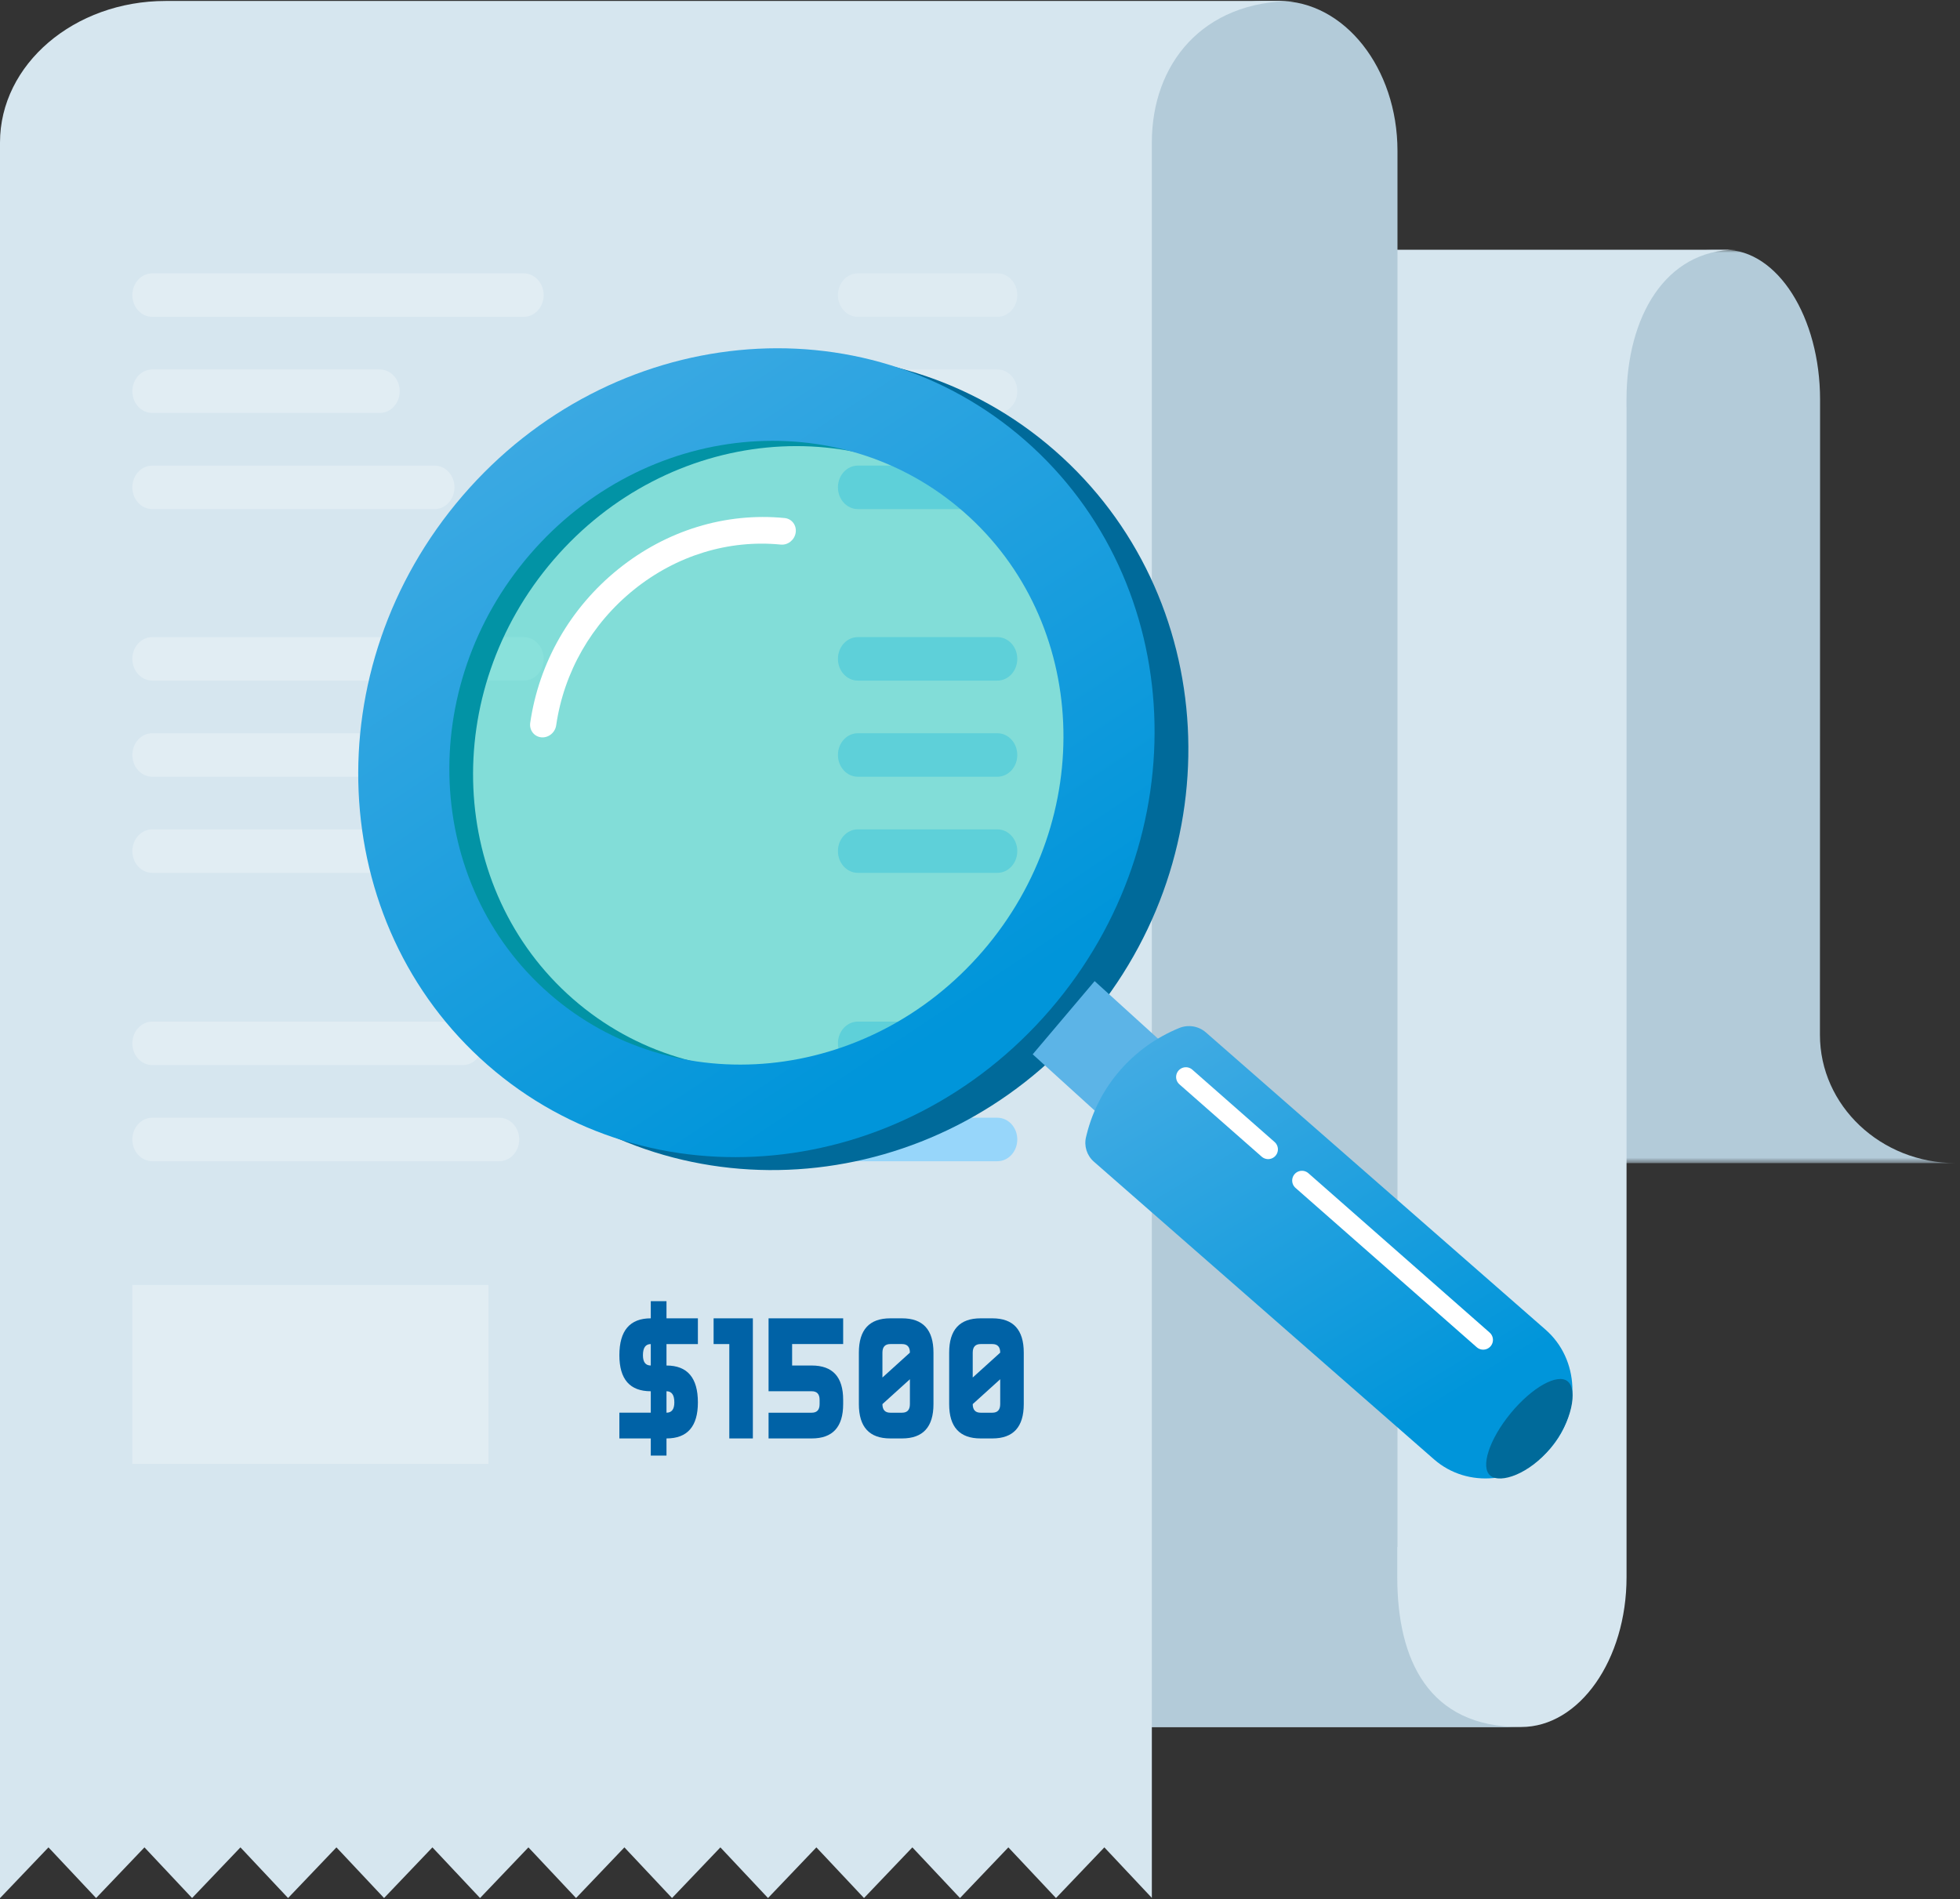
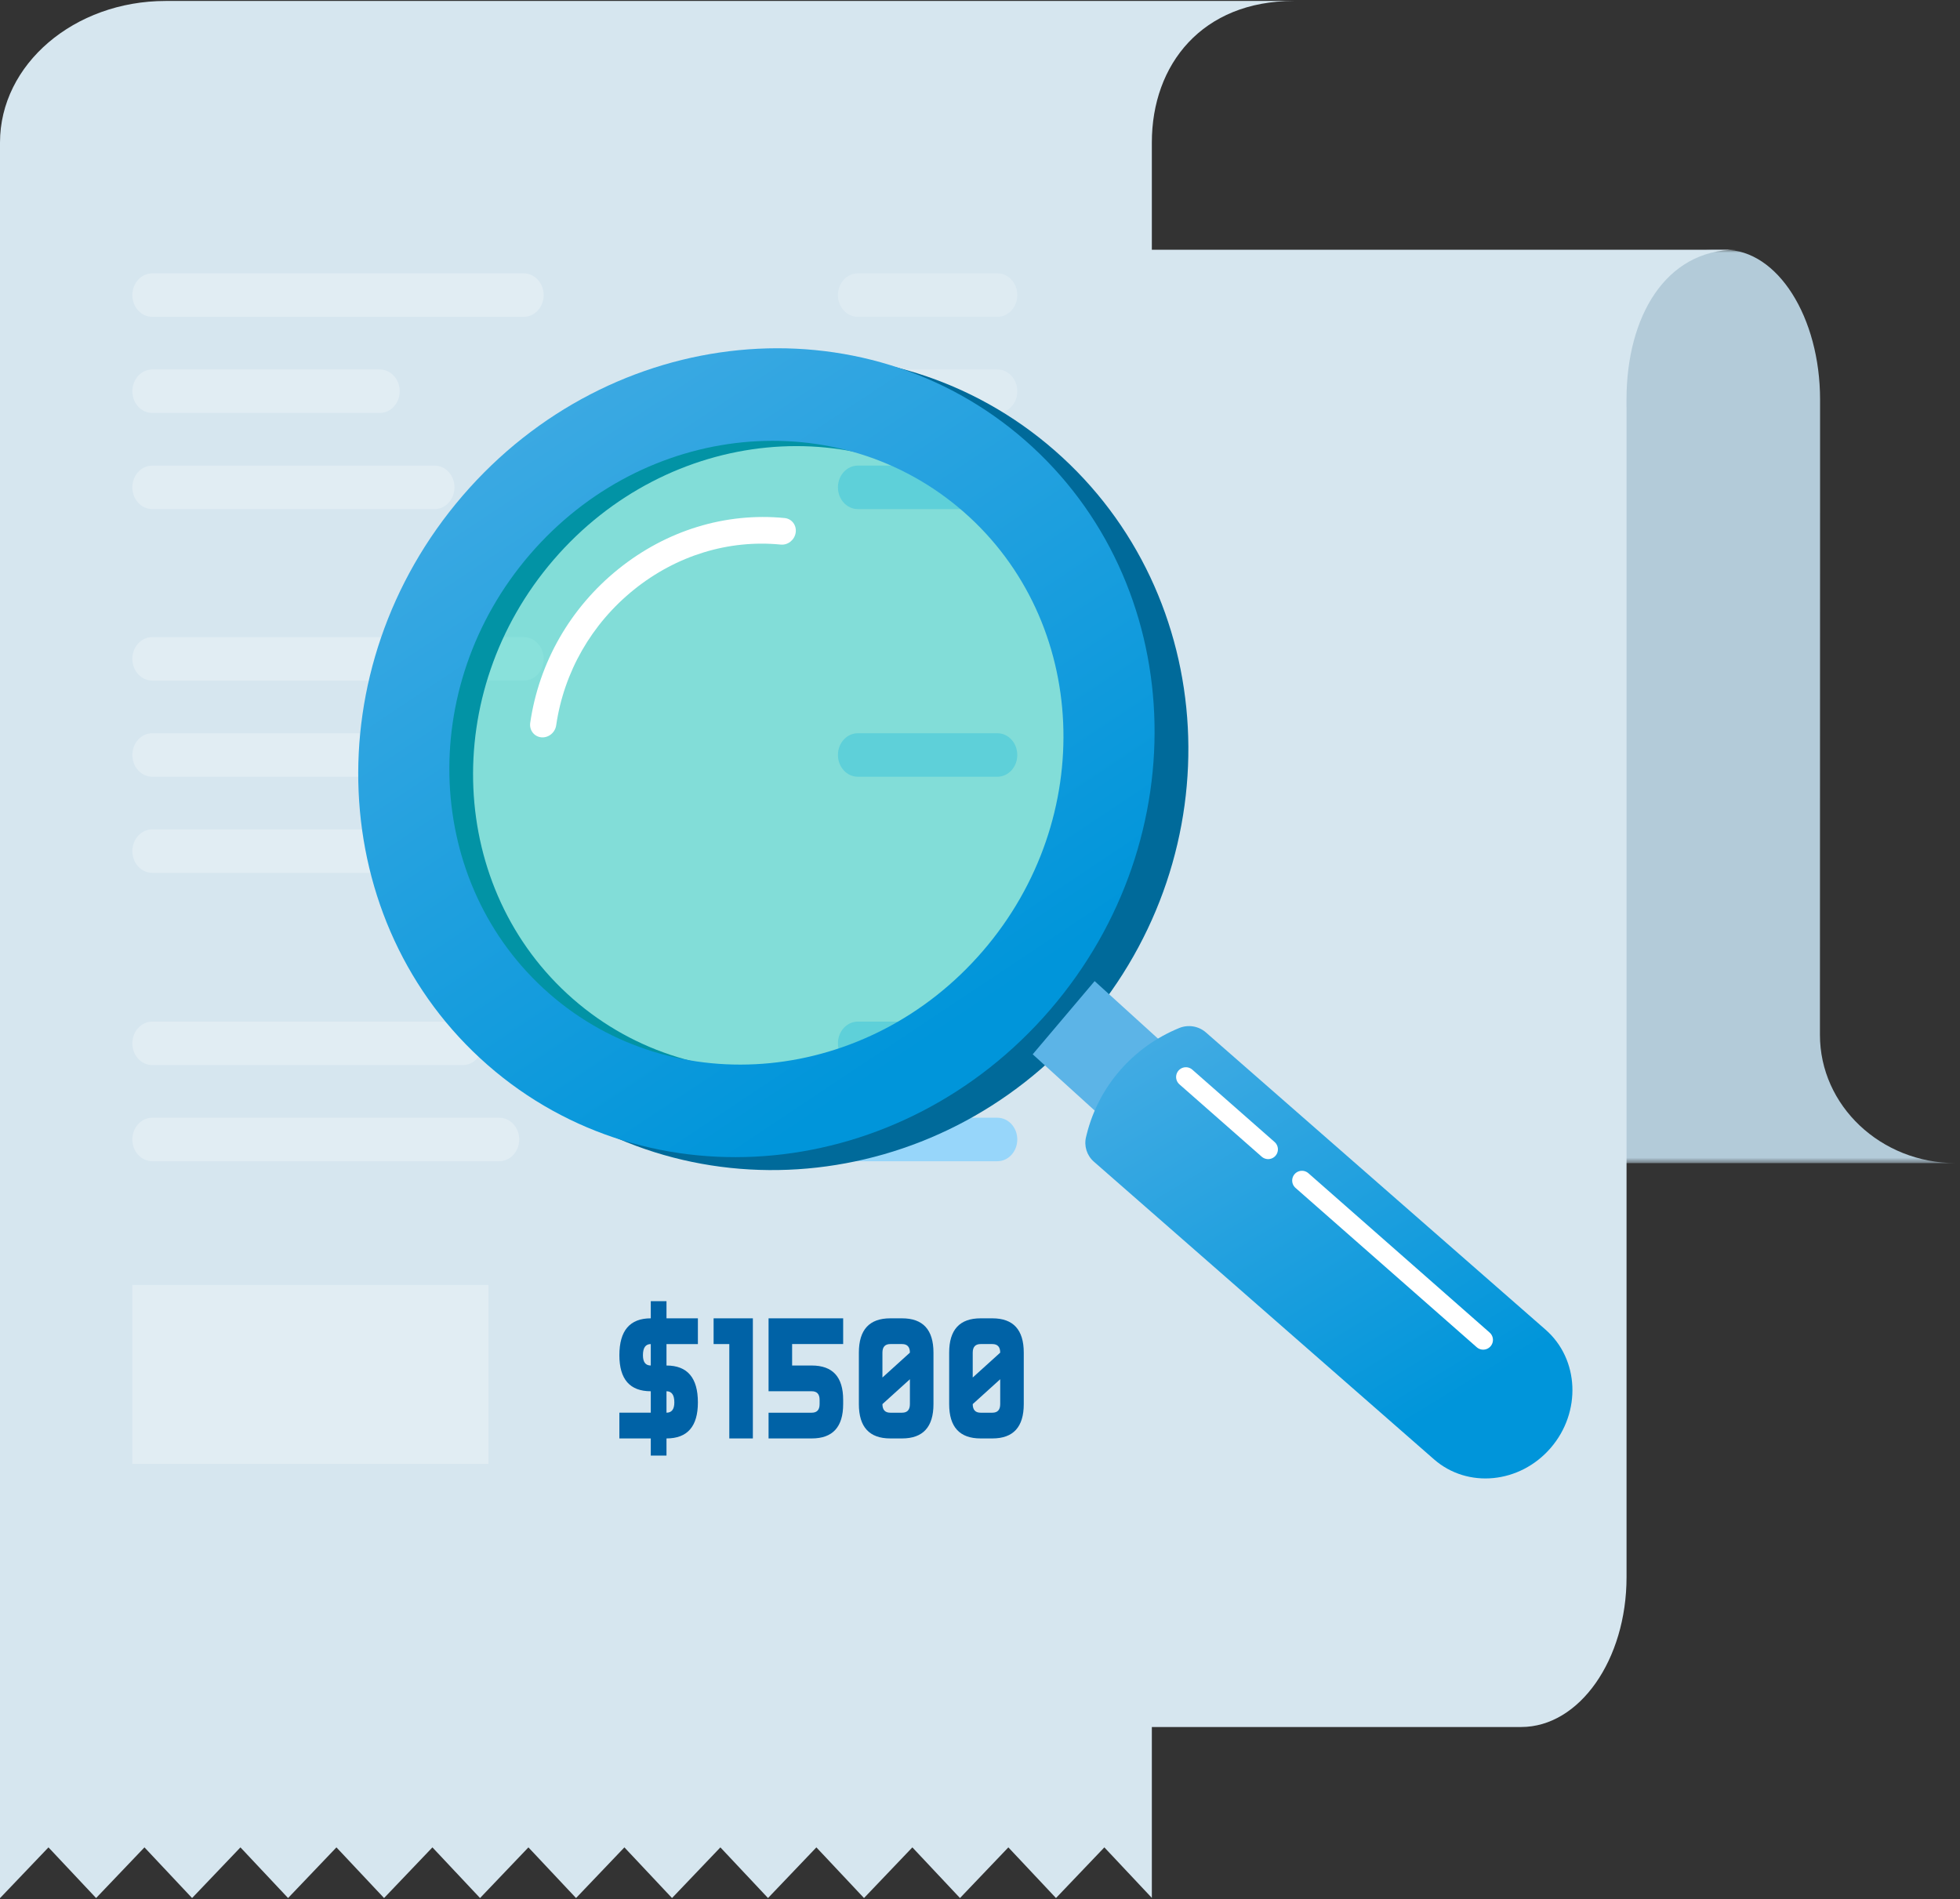
<svg xmlns="http://www.w3.org/2000/svg" width="353" height="342" viewBox="0 0 353 342" fill="none">
  <rect x="0" y="0" width="353" height="342" fill="#333333" stroke="none" />
  <mask id="mask0" mask-type="alpha" maskUnits="userSpaceOnUse" x="161" y="44" width="192" height="166">
    <path fill-rule="evenodd" clip-rule="evenodd" d="M161.119 44.989H352.258V209.464H161.119V44.989Z" fill="white" />
  </mask>
  <g mask="url(#mask0)">
    <path fill-rule="evenodd" clip-rule="evenodd" d="M352.259 209.464C338.734 209.464 327.772 199.117 327.775 186.356L327.799 87.82V71.989C327.799 57.077 320.127 44.989 310.662 44.989H308.309C298.845 44.989 283.317 57.077 283.317 71.989H276.801H208.649V167.484H161.119V209.464H352.259Z" fill="#B3CBD9" />
  </g>
  <path fill-rule="evenodd" clip-rule="evenodd" d="M312.689 44.976H155.61C142.87 44.976 132.541 57.064 132.541 71.976V73.307H132.487V121.076V284.014C132.487 298.924 126.717 311.014 116.232 311.014H273.961C284.445 311.014 292.945 298.924 292.945 284.014V121.076V73.307H292.937V71.976C292.937 57.064 299.947 44.976 312.689 44.976Z" fill="#D6E6EF" />
-   <path fill-rule="evenodd" clip-rule="evenodd" d="M251.651 284.013V278.58H251.688V43.005V27.174C251.688 12.263 242.13 0.175 230.338 0.175H227.408C215.615 0.175 196.27 12.263 196.27 27.174H188.152H103.247V122.671H44.033V284.013C44.033 298.925 57.402 311.013 73.894 311.013H273.766C257.273 311.013 251.651 298.925 251.651 284.013Z" fill="#B3CBD9" />
  <path fill-rule="evenodd" clip-rule="evenodd" d="M29.838 0.174C13.358 0.174 0 11.587 0 25.665V90.919V178.376V322.263V341.813H0.019L8.729 332.688L17.307 341.813L26.017 332.688L34.595 341.813L43.305 332.688L51.882 341.813L60.593 332.688L69.17 341.813L77.88 332.688L86.458 341.813L95.169 332.688L103.746 341.813L112.456 332.688L121.034 341.813L129.744 332.688L138.321 341.813L147.032 332.688L155.609 341.813L164.319 332.688L172.897 341.813L181.607 332.688L190.185 341.813L198.897 332.688L207.45 341.787V322.263V178.376V90.919V25.665C207.45 11.587 216.517 0.174 232.996 0.174H29.838Z" fill="#D6E6EF" />
  <path opacity="0.264" fill-rule="evenodd" clip-rule="evenodd" d="M94.328 122.569H27.418C25.439 122.569 23.834 120.815 23.834 118.653C23.834 116.49 25.439 114.737 27.418 114.737H94.328C96.308 114.737 97.913 116.49 97.913 118.653C97.913 120.815 96.308 122.569 94.328 122.569Z" fill="white" />
-   <path fill-rule="evenodd" clip-rule="evenodd" d="M179.63 122.569H154.497C152.518 122.569 150.914 120.815 150.914 118.653C150.914 116.49 152.518 114.737 154.497 114.737H179.63C181.611 114.737 183.215 116.49 183.215 118.653C183.215 120.815 181.611 122.569 179.63 122.569Z" fill="#99D0F0" />
  <path fill-rule="evenodd" clip-rule="evenodd" d="M179.63 139.88H154.497C152.518 139.88 150.914 138.127 150.914 135.964C150.914 133.8 152.518 132.047 154.497 132.047H179.63C181.611 132.047 183.215 133.8 183.215 135.964C183.215 138.127 181.611 139.88 179.63 139.88Z" fill="#99D0F0" />
-   <path fill-rule="evenodd" clip-rule="evenodd" d="M179.63 157.19H154.497C152.518 157.19 150.914 155.437 150.914 153.274C150.914 151.112 152.518 149.358 154.497 149.358H179.63C181.611 149.358 183.215 151.112 183.215 153.274C183.215 155.437 181.611 157.19 179.63 157.19Z" fill="#99D0F0" />
  <path fill-rule="evenodd" clip-rule="evenodd" d="M179.63 191.812H154.497C152.518 191.812 150.914 190.059 150.914 187.895C150.914 185.732 152.518 183.979 154.497 183.979H179.63C181.611 183.979 183.215 185.732 183.215 187.895C183.215 190.059 181.611 191.812 179.63 191.812Z" fill="#99D0F0" />
  <path fill-rule="evenodd" clip-rule="evenodd" d="M179.63 209.122H154.497C152.518 209.122 150.914 207.369 150.914 205.206C150.914 203.043 152.518 201.29 154.497 201.29H179.63C181.611 201.29 183.215 203.043 183.215 205.206C183.215 207.369 181.611 209.122 179.63 209.122Z" fill="#97D6FA" />
  <path opacity="0.264" fill-rule="evenodd" clip-rule="evenodd" d="M68.405 139.88H27.418C25.439 139.88 23.834 138.127 23.834 135.964C23.834 133.8 25.439 132.047 27.418 132.047H68.405C70.385 132.047 71.989 133.8 71.989 135.964C71.989 138.127 70.385 139.88 68.405 139.88Z" fill="white" />
  <path opacity="0.264" fill-rule="evenodd" clip-rule="evenodd" d="M78.27 157.19H27.418C25.439 157.19 23.834 155.437 23.834 153.274C23.834 151.112 25.439 149.358 27.418 149.358H78.27C80.25 149.358 81.855 151.112 81.855 153.274C81.855 155.437 80.25 157.19 78.27 157.19Z" fill="white" />
  <path opacity="0.264" fill-rule="evenodd" clip-rule="evenodd" d="M94.328 57.059H27.418C25.439 57.059 23.834 55.307 23.834 53.144C23.834 50.98 25.439 49.227 27.418 49.227H94.328C96.308 49.227 97.913 50.98 97.913 53.144C97.913 55.307 96.308 57.059 94.328 57.059Z" fill="white" />
  <path opacity="0.2" fill-rule="evenodd" clip-rule="evenodd" d="M179.63 57.059H154.497C152.518 57.059 150.914 55.307 150.914 53.144C150.914 50.98 152.518 49.227 154.497 49.227H179.63C181.611 49.227 183.215 50.98 183.215 53.144C183.215 55.307 181.611 57.059 179.63 57.059Z" fill="white" />
  <path opacity="0.2" fill-rule="evenodd" clip-rule="evenodd" d="M179.63 74.37H154.497C152.518 74.37 150.914 72.617 150.914 70.454C150.914 68.291 152.518 66.538 154.497 66.538H179.63C181.611 66.538 183.215 68.291 183.215 70.454C183.215 72.617 181.611 74.37 179.63 74.37Z" fill="white" />
  <path fill-rule="evenodd" clip-rule="evenodd" d="M179.63 91.681H154.497C152.518 91.681 150.914 89.928 150.914 87.765C150.914 85.601 152.518 83.848 154.497 83.848H179.63C181.611 83.848 183.215 85.601 183.215 87.765C183.215 89.928 181.611 91.681 179.63 91.681Z" fill="#99D0F0" />
  <path opacity="0.264" fill-rule="evenodd" clip-rule="evenodd" d="M68.405 74.37H27.418C25.439 74.37 23.834 72.617 23.834 70.454C23.834 68.291 25.439 66.538 27.418 66.538H68.405C70.385 66.538 71.989 68.291 71.989 70.454C71.989 72.617 70.385 74.37 68.405 74.37Z" fill="white" />
  <path opacity="0.264" fill-rule="evenodd" clip-rule="evenodd" d="M78.27 91.681H27.418C25.439 91.681 23.834 89.928 23.834 87.765C23.834 85.601 25.439 83.848 27.418 83.848H78.27C80.25 83.848 81.855 85.601 81.855 87.765C81.855 89.928 80.25 91.681 78.27 91.681Z" fill="white" />
  <path opacity="0.264" fill-rule="evenodd" clip-rule="evenodd" d="M83.353 191.812H27.418C25.439 191.812 23.834 190.059 23.834 187.895C23.834 185.732 25.439 183.979 27.418 183.979H83.353C85.332 183.979 86.937 185.732 86.937 187.895C86.937 190.059 85.332 191.812 83.353 191.812Z" fill="white" />
  <path opacity="0.264" fill-rule="evenodd" clip-rule="evenodd" d="M89.93 209.122H27.418C25.439 209.122 23.834 207.369 23.834 205.206C23.834 203.043 25.439 201.29 27.418 201.29H89.93C91.91 201.29 93.514 203.043 93.514 205.206C93.514 207.369 91.91 209.122 89.93 209.122Z" fill="white" />
  <path opacity="0.264" fill-rule="evenodd" clip-rule="evenodd" d="M23.834 263.628H87.971V231.4H23.834V263.628Z" fill="white" />
  <path fill-rule="evenodd" clip-rule="evenodd" d="M120.036 250.547V254.409C120.978 254.409 121.45 253.792 121.45 252.556C121.45 251.216 120.978 250.547 120.036 250.547ZM115.794 244.059C115.794 245.294 116.265 245.913 117.207 245.913V242.05C116.265 242.05 115.794 242.719 115.794 244.059ZM120.036 259.045V262.135H117.207V259.045H111.551V254.409H117.207V250.547C113.436 250.547 111.551 248.384 111.551 244.059C111.551 239.628 113.436 237.414 117.207 237.414V234.324H120.036V237.414H125.692V242.05H120.036V245.913C123.807 245.913 125.692 248.126 125.692 252.556C125.692 256.882 123.807 259.045 120.036 259.045Z" fill="#0062A6" />
  <path fill-rule="evenodd" clip-rule="evenodd" d="M131.35 242.05H128.521V237.415H135.592V259.045H131.35V242.05Z" fill="#0062A6" />
  <path fill-rule="evenodd" clip-rule="evenodd" d="M138.42 259.045V254.41H146.198C147.141 254.41 147.613 253.894 147.613 252.864V252.092C147.613 251.061 147.141 250.547 146.198 250.547H138.42V237.414H151.855V242.049H142.663V245.912H146.198C149.969 245.912 151.855 247.971 151.855 252.092V252.864C151.855 256.984 149.969 259.045 146.198 259.045H138.42Z" fill="#0062A6" />
  <path fill-rule="evenodd" clip-rule="evenodd" d="M163.876 248.384L158.927 252.863C158.927 253.894 159.399 254.41 160.341 254.41H162.463C163.406 254.41 163.876 253.894 163.876 252.863V248.384ZM158.927 248.074L163.876 243.594C163.876 242.565 163.406 242.049 162.463 242.049H160.341C159.399 242.049 158.927 242.565 158.927 243.594V248.074ZM168.12 252.863C168.12 256.984 166.234 259.045 162.463 259.045H160.341C156.57 259.045 154.684 256.984 154.684 252.863V243.594C154.684 239.474 156.57 237.414 160.341 237.414H162.463C166.234 237.414 168.12 239.474 168.12 243.594V252.863Z" fill="#0062A6" />
  <path fill-rule="evenodd" clip-rule="evenodd" d="M180.14 248.384L175.19 252.863C175.19 253.894 175.662 254.41 176.604 254.41H178.725C179.669 254.41 180.14 253.894 180.14 252.863V248.384ZM175.19 248.074L180.14 243.594C180.14 242.565 179.669 242.049 178.725 242.049H176.604C175.662 242.049 175.19 242.565 175.19 243.594V248.074ZM184.382 252.863C184.382 256.984 182.497 259.045 178.725 259.045H176.604C172.833 259.045 170.947 256.984 170.947 252.863V243.594C170.947 239.474 172.833 237.414 176.604 237.414H178.725C182.497 237.414 184.382 239.474 184.382 243.594V252.863Z" fill="#0062A6" />
  <path fill-rule="evenodd" clip-rule="evenodd" d="M99.705 100.81C120.325 76.862 155.305 73.43 177.836 93.146C200.368 112.862 201.916 148.259 181.298 172.206C160.678 196.155 125.696 199.587 103.165 179.871C80.635 160.156 79.086 124.759 99.705 100.81ZM87.599 90.218C60.846 121.26 63.307 167.532 93.094 193.566C122.881 219.601 168.715 215.54 195.467 184.496C222.221 153.452 219.76 107.182 189.974 81.147C160.187 55.112 114.353 59.173 87.599 90.218Z" fill="#006A9A" />
  <path fill-rule="evenodd" clip-rule="evenodd" d="M185.992 189.867L207.247 209.165L218.401 195.984L197.146 176.686L185.992 189.867Z" fill="#5CB4E7" />
  <path fill-rule="evenodd" clip-rule="evenodd" d="M195.607 204.724C195.194 206.363 195.736 208.09 197.015 209.209L258.262 262.804C264.327 268.11 273.743 267.186 279.293 260.741C284.844 254.294 284.426 244.765 278.362 239.459L217.185 185.926C215.87 184.777 214.003 184.468 212.375 185.134C204.079 188.527 197.902 195.606 195.737 204.205L195.607 204.724Z" fill="url(#paint0_linear)" />
  <path opacity="0.4" fill-rule="evenodd" clip-rule="evenodd" d="M192.876 129.823C194.271 161.721 169.849 190.088 138.325 193.179C106.802 196.272 80.115 172.921 78.719 141.021C77.322 109.123 101.745 80.757 133.268 77.665C164.793 74.573 191.48 97.925 192.876 129.823Z" fill="#06CFB6" />
  <path fill-rule="evenodd" clip-rule="evenodd" d="M95.434 99.855C116.054 75.907 151.034 72.475 173.565 92.191C196.097 111.907 197.645 147.304 177.026 171.252C156.406 195.2 121.425 198.632 98.895 178.916C76.364 159.201 74.815 123.804 95.434 99.855ZM83.328 89.263C56.59 120.317 58.598 166.218 87.815 191.784C117.032 217.35 162.393 212.9 189.132 181.845C215.871 150.79 213.863 104.89 184.645 79.323C155.428 53.757 110.066 58.207 83.328 89.263Z" fill="url(#paint1_linear)" />
  <path fill-rule="evenodd" clip-rule="evenodd" d="M99.239 132.244C99.725 131.853 100.074 131.281 100.169 130.622C101.57 121.008 106.549 112.329 114.189 106.18C121.828 100.033 131.215 97.154 140.62 98.072C141.912 98.199 143.114 97.231 143.305 95.912C143.498 94.592 142.607 93.419 141.316 93.293C130.663 92.252 120.03 95.514 111.374 102.477C102.719 109.443 97.08 119.274 95.495 130.165C95.302 131.485 96.194 132.656 97.484 132.782C98.13 132.845 98.753 132.635 99.239 132.244Z" fill="white" />
  <path fill-rule="evenodd" clip-rule="evenodd" d="M267.124 241.297L234.484 212.603L267.124 241.297Z" fill="white" />
  <path d="M267.124 241.297L234.484 212.603" stroke="white" stroke-width="3.518" stroke-linecap="round" />
  <path fill-rule="evenodd" clip-rule="evenodd" d="M228.396 206.982L213.578 193.954L228.396 206.982Z" fill="white" />
  <path d="M228.396 206.982L213.578 193.954" stroke="white" stroke-width="3.518" stroke-linecap="round" />
-   <path fill-rule="evenodd" clip-rule="evenodd" d="M282.35 248.773C280.515 247.265 275.908 249.841 272.059 254.528C268.211 259.214 266.579 264.233 268.414 265.74C270.249 267.248 275.443 265.426 279.292 260.741C283.141 256.056 284.185 250.279 282.35 248.773Z" fill="#006A9A" />
  <defs>
    <linearGradient id="paint0_linear" x1="118.748" y1="201.163" x2="180.308" y2="302.21" gradientUnits="userSpaceOnUse">
      <stop stop-color="#5CB4E7" />
      <stop offset="1" stop-color="#0095DA" />
    </linearGradient>
    <linearGradient id="paint1_linear" x1="-60.916" y1="92.001" x2="53.409" y2="263.575" gradientUnits="userSpaceOnUse">
      <stop stop-color="#5CB4E7" />
      <stop offset="1" stop-color="#0095DA" />
    </linearGradient>
  </defs>
</svg>